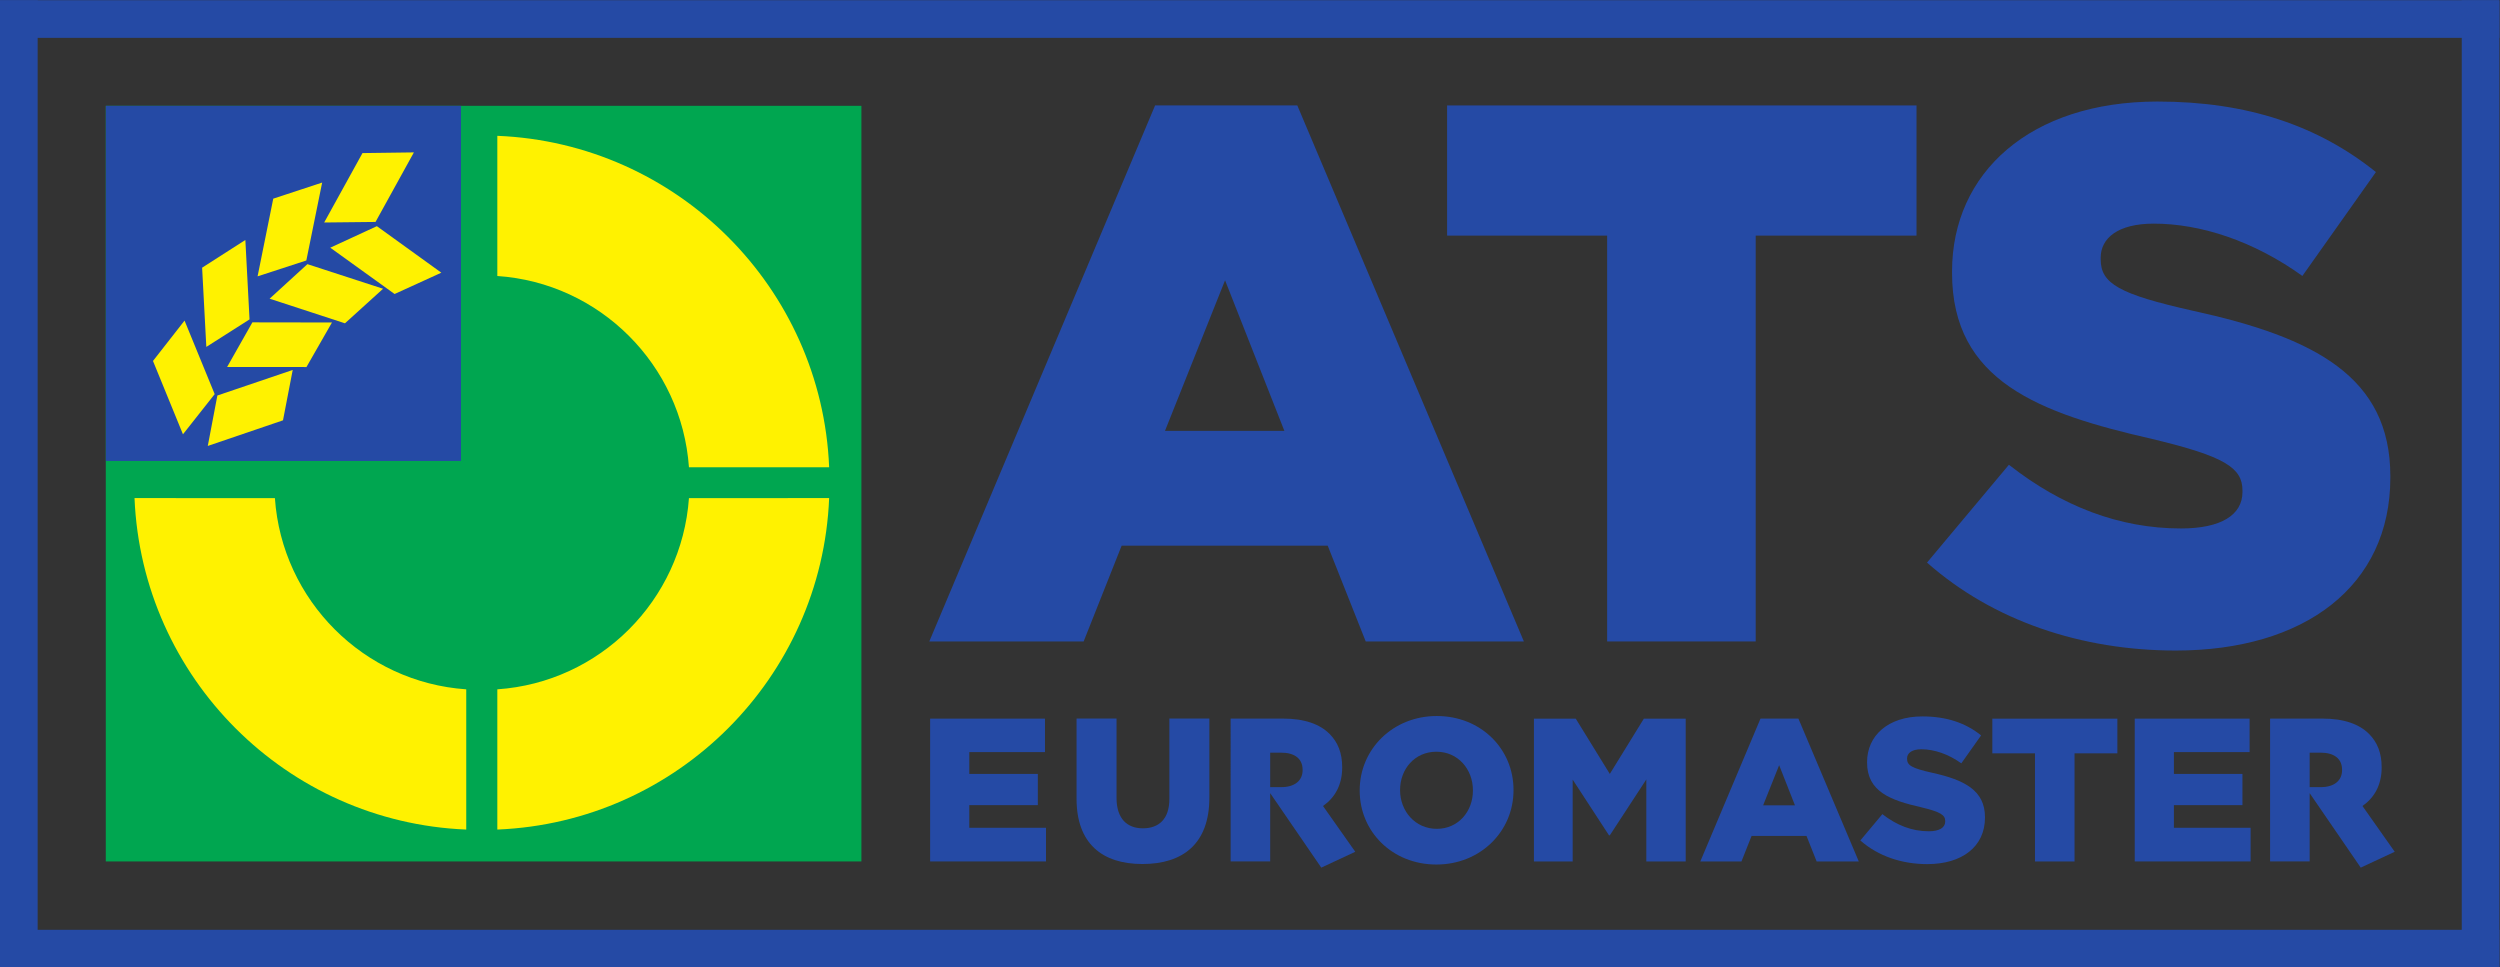
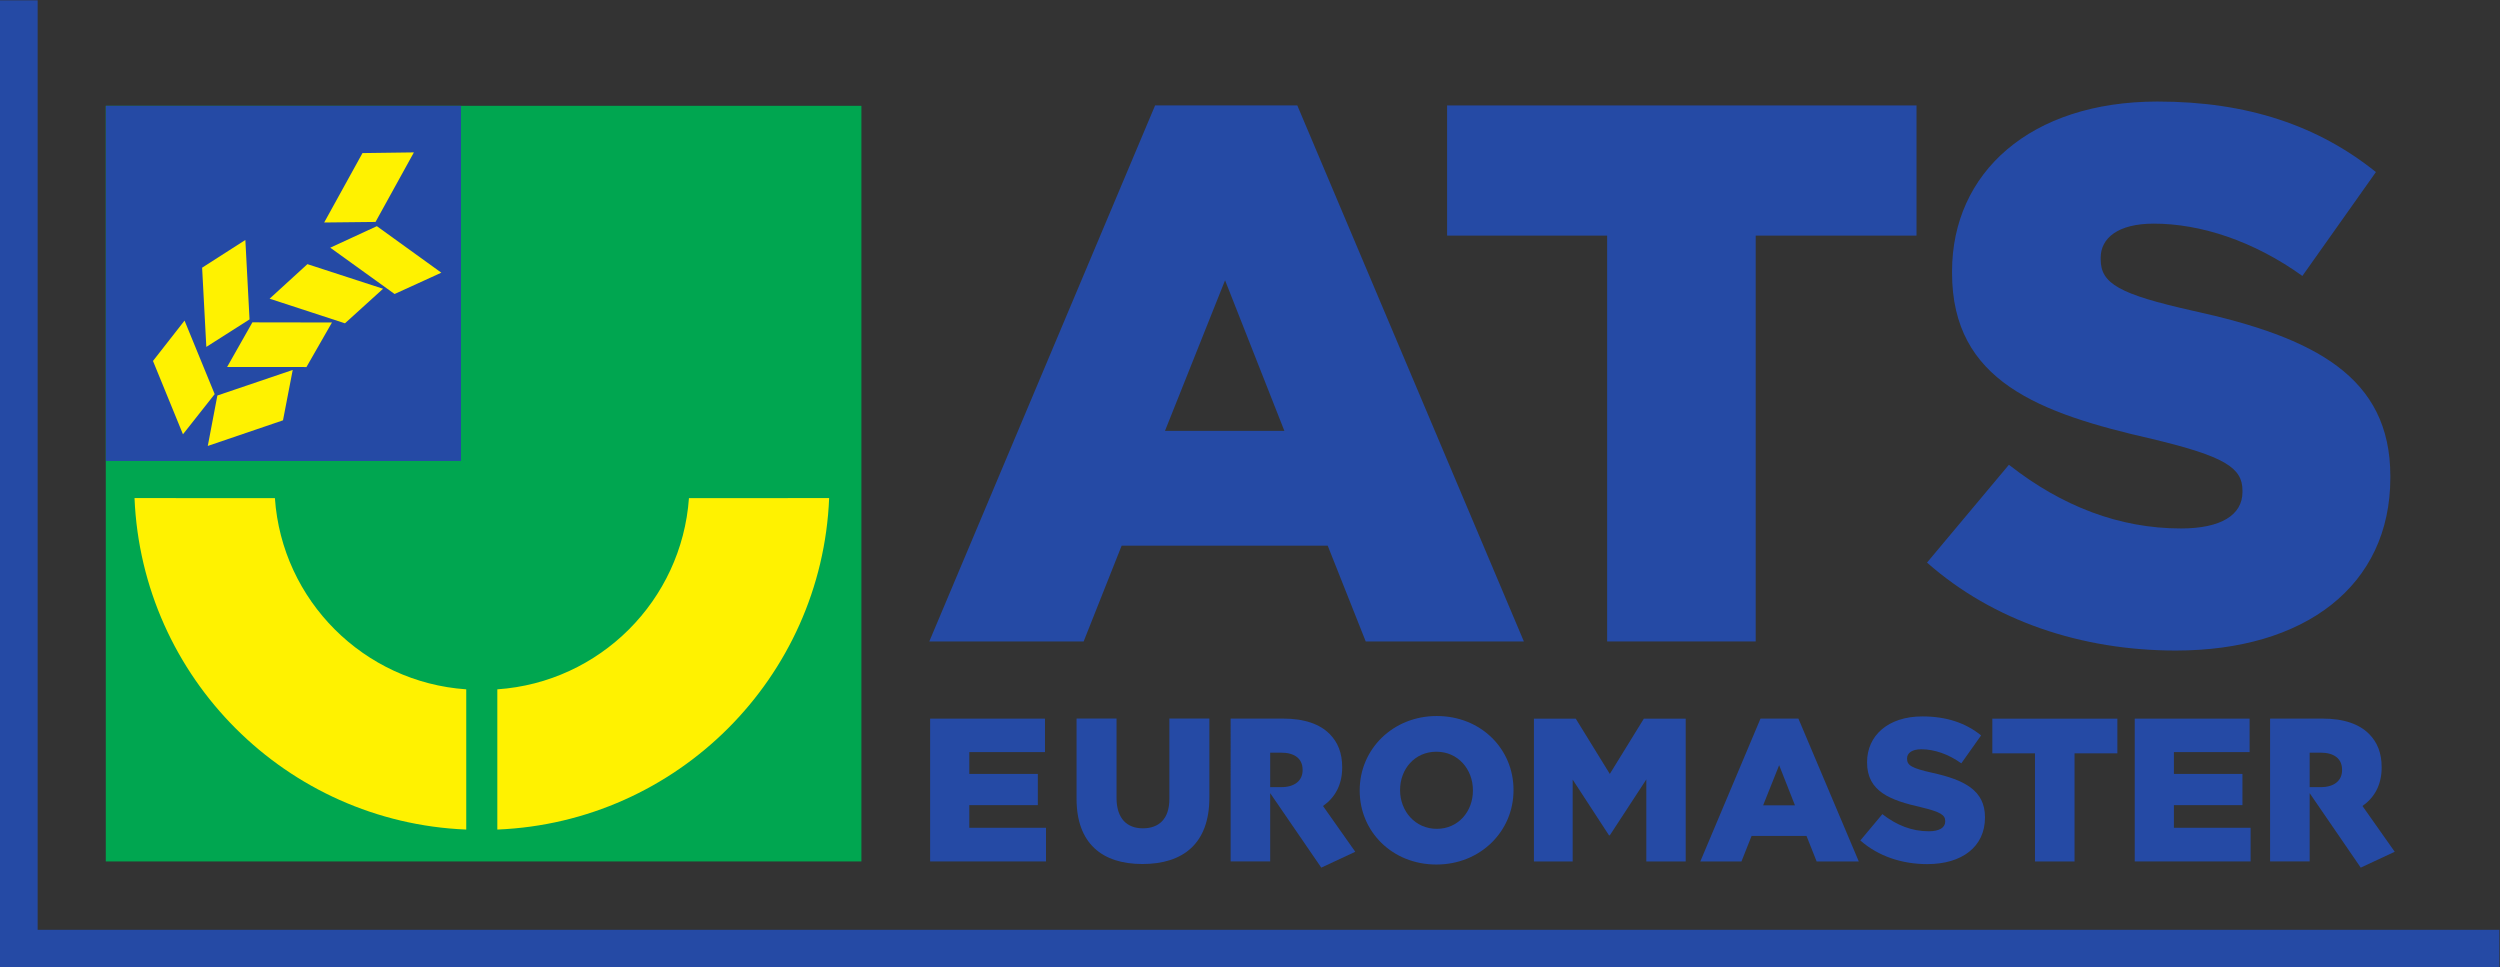
<svg xmlns="http://www.w3.org/2000/svg" viewBox="0 0 377.933 146.253" height="146.253" width="377.933" xml:space="preserve" id="svg2" version="1.1">
  <rect x="0" y="0" width="377.933" height="146.253" fill="#333333" stroke="none" />
  <defs id="defs6" />
  <g transform="matrix(1.333,0,0,-1.333,0,146.253)" id="g10">
    <g transform="scale(0.1)" id="g12">
      <path id="path14" style="fill:#254aa5;fill-opacity:1;fill-rule:nonzero;stroke:none" d="m 1054.84,282.176 h 130.25 v -37.942 h -85.83 V 219.48 h 77.73 v -35.398 h -77.73 v -25.68 h 86.99 v -38.175 h -131.41 v 161.949" />
      <path id="path16" style="fill:#254aa5;fill-opacity:1;fill-rule:nonzero;stroke:none" d="m 1220.9,191.336 v 90.922 h 45.34 v -89.996 c 0,-23.367 11.8,-34.473 29.84,-34.473 18.28,0 30.08,10.641 30.08,33.313 v 91.156 h 45.35 v -89.766 c 0,-52.054 -29.85,-75.187 -75.89,-75.187 -45.81,0 -74.72,23.359 -74.72,74.031" />
      <path id="path18" style="fill:#254aa5;fill-opacity:1;fill-rule:nonzero;stroke:none" d="m 1670.41,200.477 v 0.461 c 0,23.597 -16.66,43.726 -41.42,43.726 -24.75,0 -41.18,-19.898 -41.18,-43.266 v -0.46 c 0,-23.368 16.89,-43.723 41.65,-43.723 24.52,0 40.95,19.894 40.95,43.262 z m -128.4,0 v 0.461 c 0,46.503 37.48,84.214 87.45,84.214 49.97,0 86.99,-37.25 86.99,-83.754 v -0.46 c 0,-46.5 -37.48,-84.211 -87.46,-84.211 -49.97,0 -86.98,37.246 -86.98,83.75" />
      <path id="path20" style="fill:#254aa5;fill-opacity:1;fill-rule:nonzero;stroke:none" d="m 1739.6,282.176 h 47.42 l 38.64,-62.696 38.63,62.696 h 47.43 V 120.227 h -44.65 v 93.007 l -41.41,-63.39 h -0.93 l -41.18,63.16 v -92.777 h -43.95 v 161.949" />
      <path id="path22" style="fill:#254aa5;fill-opacity:1;fill-rule:nonzero;stroke:none" d="m 2035.62,183.887 -17.92,45.496 -18.16,-45.496 z m -39.06,98.351 h 42.97 l 68.48,-162.011 h -47.8 l -11.49,28.953 h -62.27 l -11.49,-28.953 h -46.66 l 68.26,162.011" />
      <path id="path24" style="fill:#254aa5;fill-opacity:1;fill-rule:nonzero;stroke:none" d="m 2109.78,144.027 24.99,29.844 c 16.19,-12.726 33.78,-19.433 52.52,-19.433 12.26,0 18.74,4.164 18.74,11.101 v 0.465 c 0,6.941 -5.33,10.41 -27.54,15.734 -34.47,7.864 -61.07,17.582 -61.07,50.664 v 0.465 c 0,30.074 23.83,51.821 62.69,51.821 27.53,0 49.05,-7.399 66.63,-21.516 l -22.44,-31.695 c -14.8,10.64 -31,15.964 -45.34,15.964 -10.88,0 -16.2,-4.398 -16.2,-10.414 v -0.461 c 0,-7.402 5.55,-10.64 28.23,-15.73 37.01,-8.098 60.15,-20.129 60.15,-50.434 v -0.464 c 0,-33.086 -26.14,-52.747 -65.47,-52.747 -28.69,0 -55.76,9.02 -75.89,26.836" />
      <path id="path26" style="fill:#254aa5;fill-opacity:1;fill-rule:nonzero;stroke:none" d="m 2307.82,242.848 h -48.35 v 39.328 h 141.82 v -39.328 h -48.58 V 120.227 h -44.89 v 122.621" />
      <path id="path28" style="fill:#254aa5;fill-opacity:1;fill-rule:nonzero;stroke:none" d="m 2420.96,282.176 h 130.26 v -37.942 h -85.84 V 219.48 h 77.74 v -35.398 h -77.74 v -25.68 h 86.99 v -38.175 h -131.41 v 161.949" />
      <path id="path30" style="fill:#254aa5;fill-opacity:1;fill-rule:nonzero;stroke:none" d="m 1440.5,243.598 h 12.47 c 14.81,0 24.29,-6.481 24.29,-19.438 v -0.461 c 0,-11.801 -9.02,-19.199 -24.06,-19.199 h -12.7 z m 96.47,-112.399 -36.58,51.91 c 13.45,9.395 21.76,23.797 21.76,43.598 v 0.465 c 0,15.961 -4.86,28.223 -14.35,37.711 -10.87,10.875 -27.99,17.347 -52.75,17.347 h -59.43 V 120.285 h 44.88 v 77.399 l 57.94,-84.481 38.53,17.996" />
      <path id="path32" style="fill:#254aa5;fill-opacity:1;fill-rule:nonzero;stroke:none" d="m 2619.34,243.598 h 12.47 c 14.81,0 24.29,-6.481 24.29,-19.438 v -0.461 c 0,-11.801 -9.02,-19.199 -24.06,-19.199 h -12.7 z m 96.47,-112.399 -36.58,51.91 c 13.45,9.395 21.76,23.797 21.76,43.598 v 0.465 c 0,15.961 -4.86,28.223 -14.35,37.711 -10.87,10.875 -27.99,17.347 -52.75,17.347 h -59.43 V 120.285 h 44.88 v 77.399 l 57.94,-84.481 38.53,17.996" />
      <path id="path34" style="fill:#00a650;fill-opacity:1;fill-rule:nonzero;stroke:none" d="M 976.906,120.227 V 977.172 H 119.969 V 120.227 h 856.937" />
      <path id="path36" style="fill:#fff200;fill-opacity:1;fill-rule:nonzero;stroke:none" d="m 564.008,315.414 c 116.297,7.965 209.07,100.785 217.32,216.813 l 158.996,0.082 C 931.957,328.41 767.965,164.703 564.008,156.379 v 159.035" />
      <path id="path38" style="fill:#fff200;fill-opacity:1;fill-rule:nonzero;stroke:none" d="m 528.758,315.414 c -116.11,7.965 -208.996,100.785 -216.996,216.813 l -159.211,0.082 C 160.984,328.41 324.836,164.703 528.758,156.379 v 159.035" />
-       <path id="path40" style="fill:#fff200;fill-opacity:1;fill-rule:nonzero;stroke:none" d="m 564.008,784.164 c 116.297,-7.883 209.07,-100.769 217.32,-216.879 H 940.324 C 931.957,771.09 767.965,934.879 564.008,943.137 V 784.164" />
      <path id="path42" style="fill:#254aa5;fill-opacity:1;fill-rule:nonzero;stroke:none" d="M 522.809,574.414 V 977.16 H 120.063 V 574.414 h 402.746" />
      <path id="path44" style="fill:#fff200;fill-opacity:1;fill-rule:nonzero;stroke:none" d="m 207.496,604.637 35.973,45.562 -34.176,83.395 -35.797,-45.785 34,-83.172" />
-       <path id="path46" style="fill:#fff200;fill-opacity:1;fill-rule:nonzero;stroke:none" d="m 292.113,783.766 55.289,18.004 17.95,88.355 -55.465,-18.242 -17.774,-88.117" />
      <path id="path48" style="fill:#fff200;fill-opacity:1;fill-rule:nonzero;stroke:none" d="m 233.992,703.746 49,31.207 -4.738,90.07 -49.035,-31.429 4.773,-89.848" />
      <path id="path50" style="fill:#fff200;fill-opacity:1;fill-rule:nonzero;stroke:none" d="m 367.648,844.836 58.239,0.641 43.511,78.867 -58.308,-0.785 -43.442,-78.723" />
      <path id="path52" style="fill:#fff200;fill-opacity:1;fill-rule:nonzero;stroke:none" d="m 374.543,816.27 52.848,24.406 73.093,-52.746 -52.992,-24.184 -72.949,52.524" />
      <path id="path54" style="fill:#fff200;fill-opacity:1;fill-rule:nonzero;stroke:none" d="m 257.574,680.992 28.656,50.602 90.25,-0.145 -28.933,-50.523 -89.973,0.066" />
      <path id="path56" style="fill:#fff200;fill-opacity:1;fill-rule:nonzero;stroke:none" d="m 235.641,591.434 10.879,57.199 85.445,28.996 -11.024,-57.133 -85.3,-29.062" />
      <path id="path58" style="fill:#fff200;fill-opacity:1;fill-rule:nonzero;stroke:none" d="m 305.754,758.434 42.867,39.175 85.805,-27.91 -43.223,-39.191 -85.449,27.926" />
      <path id="path60" style="fill:#254aa5;fill-opacity:1;fill-rule:nonzero;stroke:none" d="m 1456.58,608.57 -67.26,170.739 -68.11,-170.739 z m -146.59,369.063 h 161.25 l 256.96,-607.91 h -179.35 l -43.12,108.644 H 1272.05 L 1228.94,369.723 H 1053.9 l 256.09,607.91" />
      <path id="path62" style="fill:#254aa5;fill-opacity:1;fill-rule:nonzero;stroke:none" d="m 1822.65,829.973 h -181.5 v 147.621 h 532.33 V 829.973 h -182.37 v -460.25 h -168.46 v 460.25" />
      <path id="path64" style="fill:#254aa5;fill-opacity:1;fill-rule:nonzero;stroke:none" d="m 2185.4,459.156 92.88,110.938 c 60.19,-47.297 125.55,-72.242 195.2,-72.242 45.58,0 69.66,15.48 69.66,41.281 v 1.719 c 0,25.796 -19.78,38.703 -102.33,58.48 -128.14,29.234 -227.03,65.356 -227.03,188.328 v 1.719 c 0,111.797 88.57,192.633 233.05,192.633 102.33,0 182.31,-27.52 247.66,-79.977 l -83.41,-117.812 c -55.04,39.554 -115.23,59.332 -168.55,59.332 -40.42,0 -60.2,-16.332 -60.2,-38.696 v -1.718 c 0,-27.52 20.64,-39.559 104.91,-58.477 137.6,-30.098 223.59,-74.82 223.59,-187.469 v -1.722 c 0,-122.973 -97.17,-196.067 -243.36,-196.067 -106.64,0 -207.25,33.539 -282.07,99.75" />
-       <path id="path66" style="fill:#254aa5;fill-opacity:1;fill-rule:nonzero;stroke:none" d="m 0.062,1054.25 v 42.69 H 2834.48 v -42.69 H 0.062" />
+       <path id="path66" style="fill:#254aa5;fill-opacity:1;fill-rule:nonzero;stroke:none" d="m 0.062,1054.25 v 42.69 v -42.69 H 0.062" />
      <path id="path68" style="fill:#254aa5;fill-opacity:1;fill-rule:nonzero;stroke:none" d="M 0.031,0 V 42.691 H 2834.48 V 0 H 0.031" />
      <path id="path70" style="fill:#254aa5;fill-opacity:1;fill-rule:nonzero;stroke:none" d="M 0,1096.79 H 42.691 V 0.422 H 0 V 1096.79" />
-       <path id="path72" style="fill:#254aa5;fill-opacity:1;fill-rule:nonzero;stroke:none" d="m 2791.83,1096.73 h 42.69 V 0 h -42.69 v 1096.73" />
    </g>
  </g>
</svg>